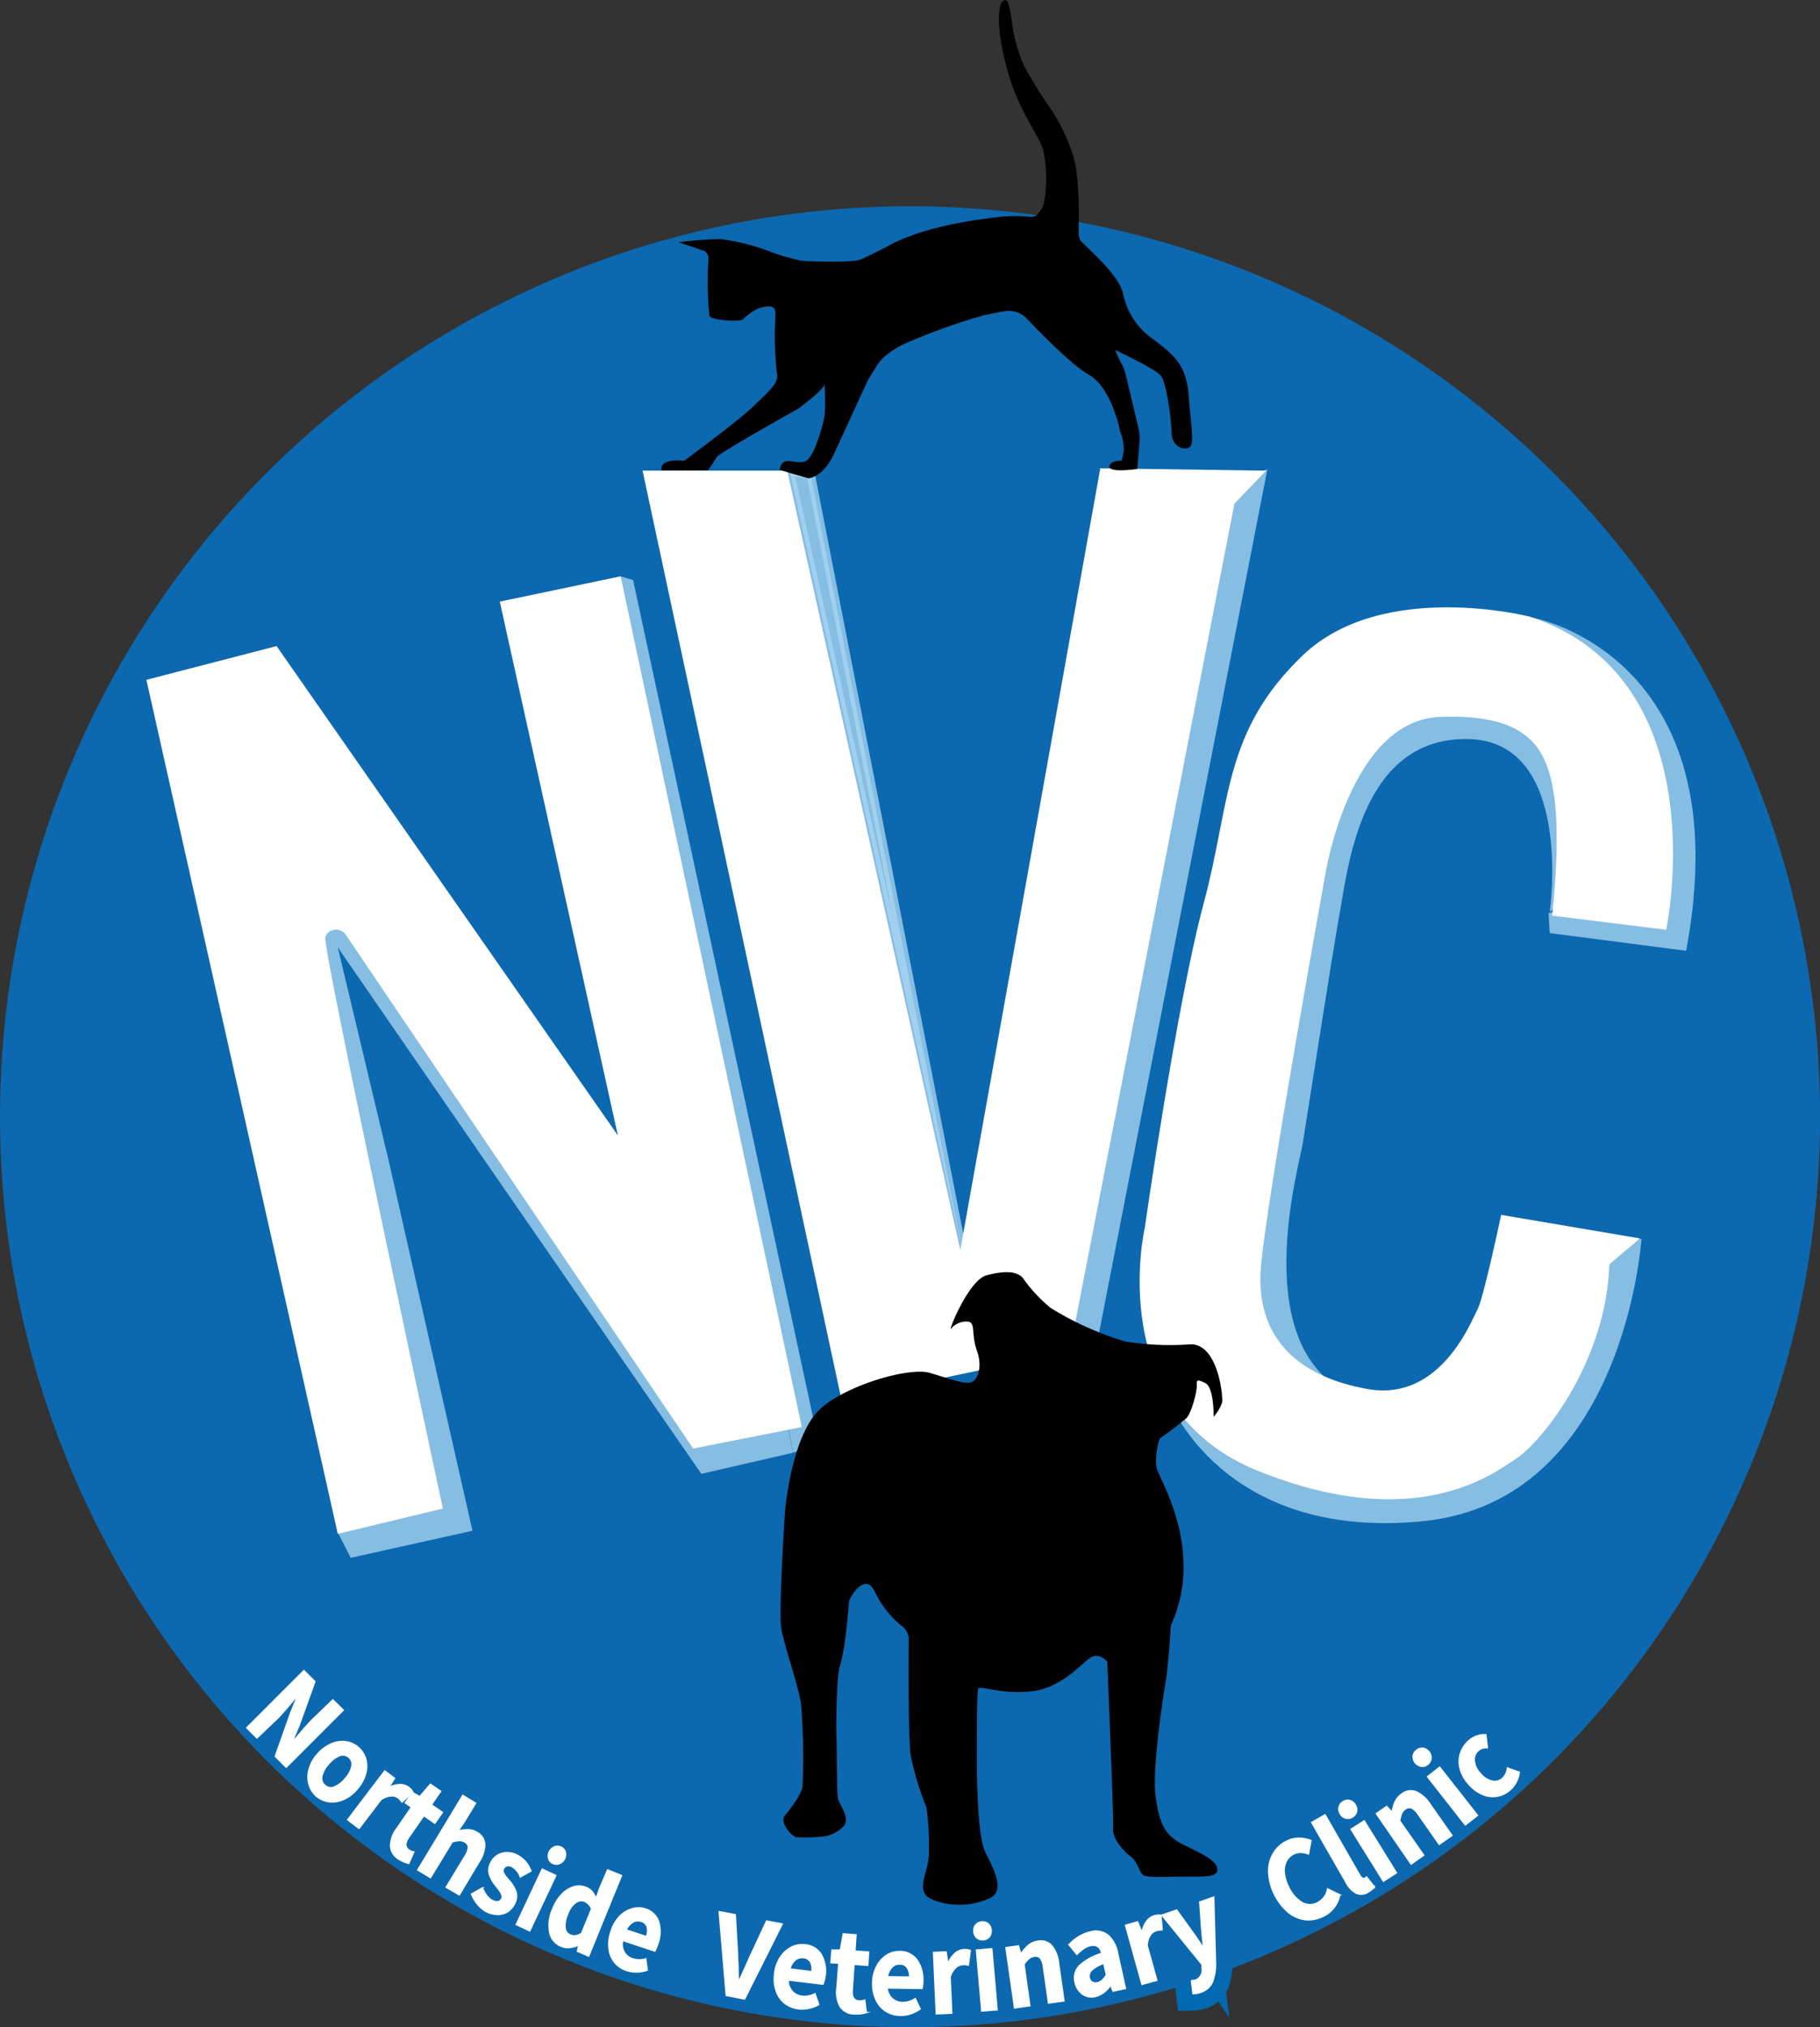
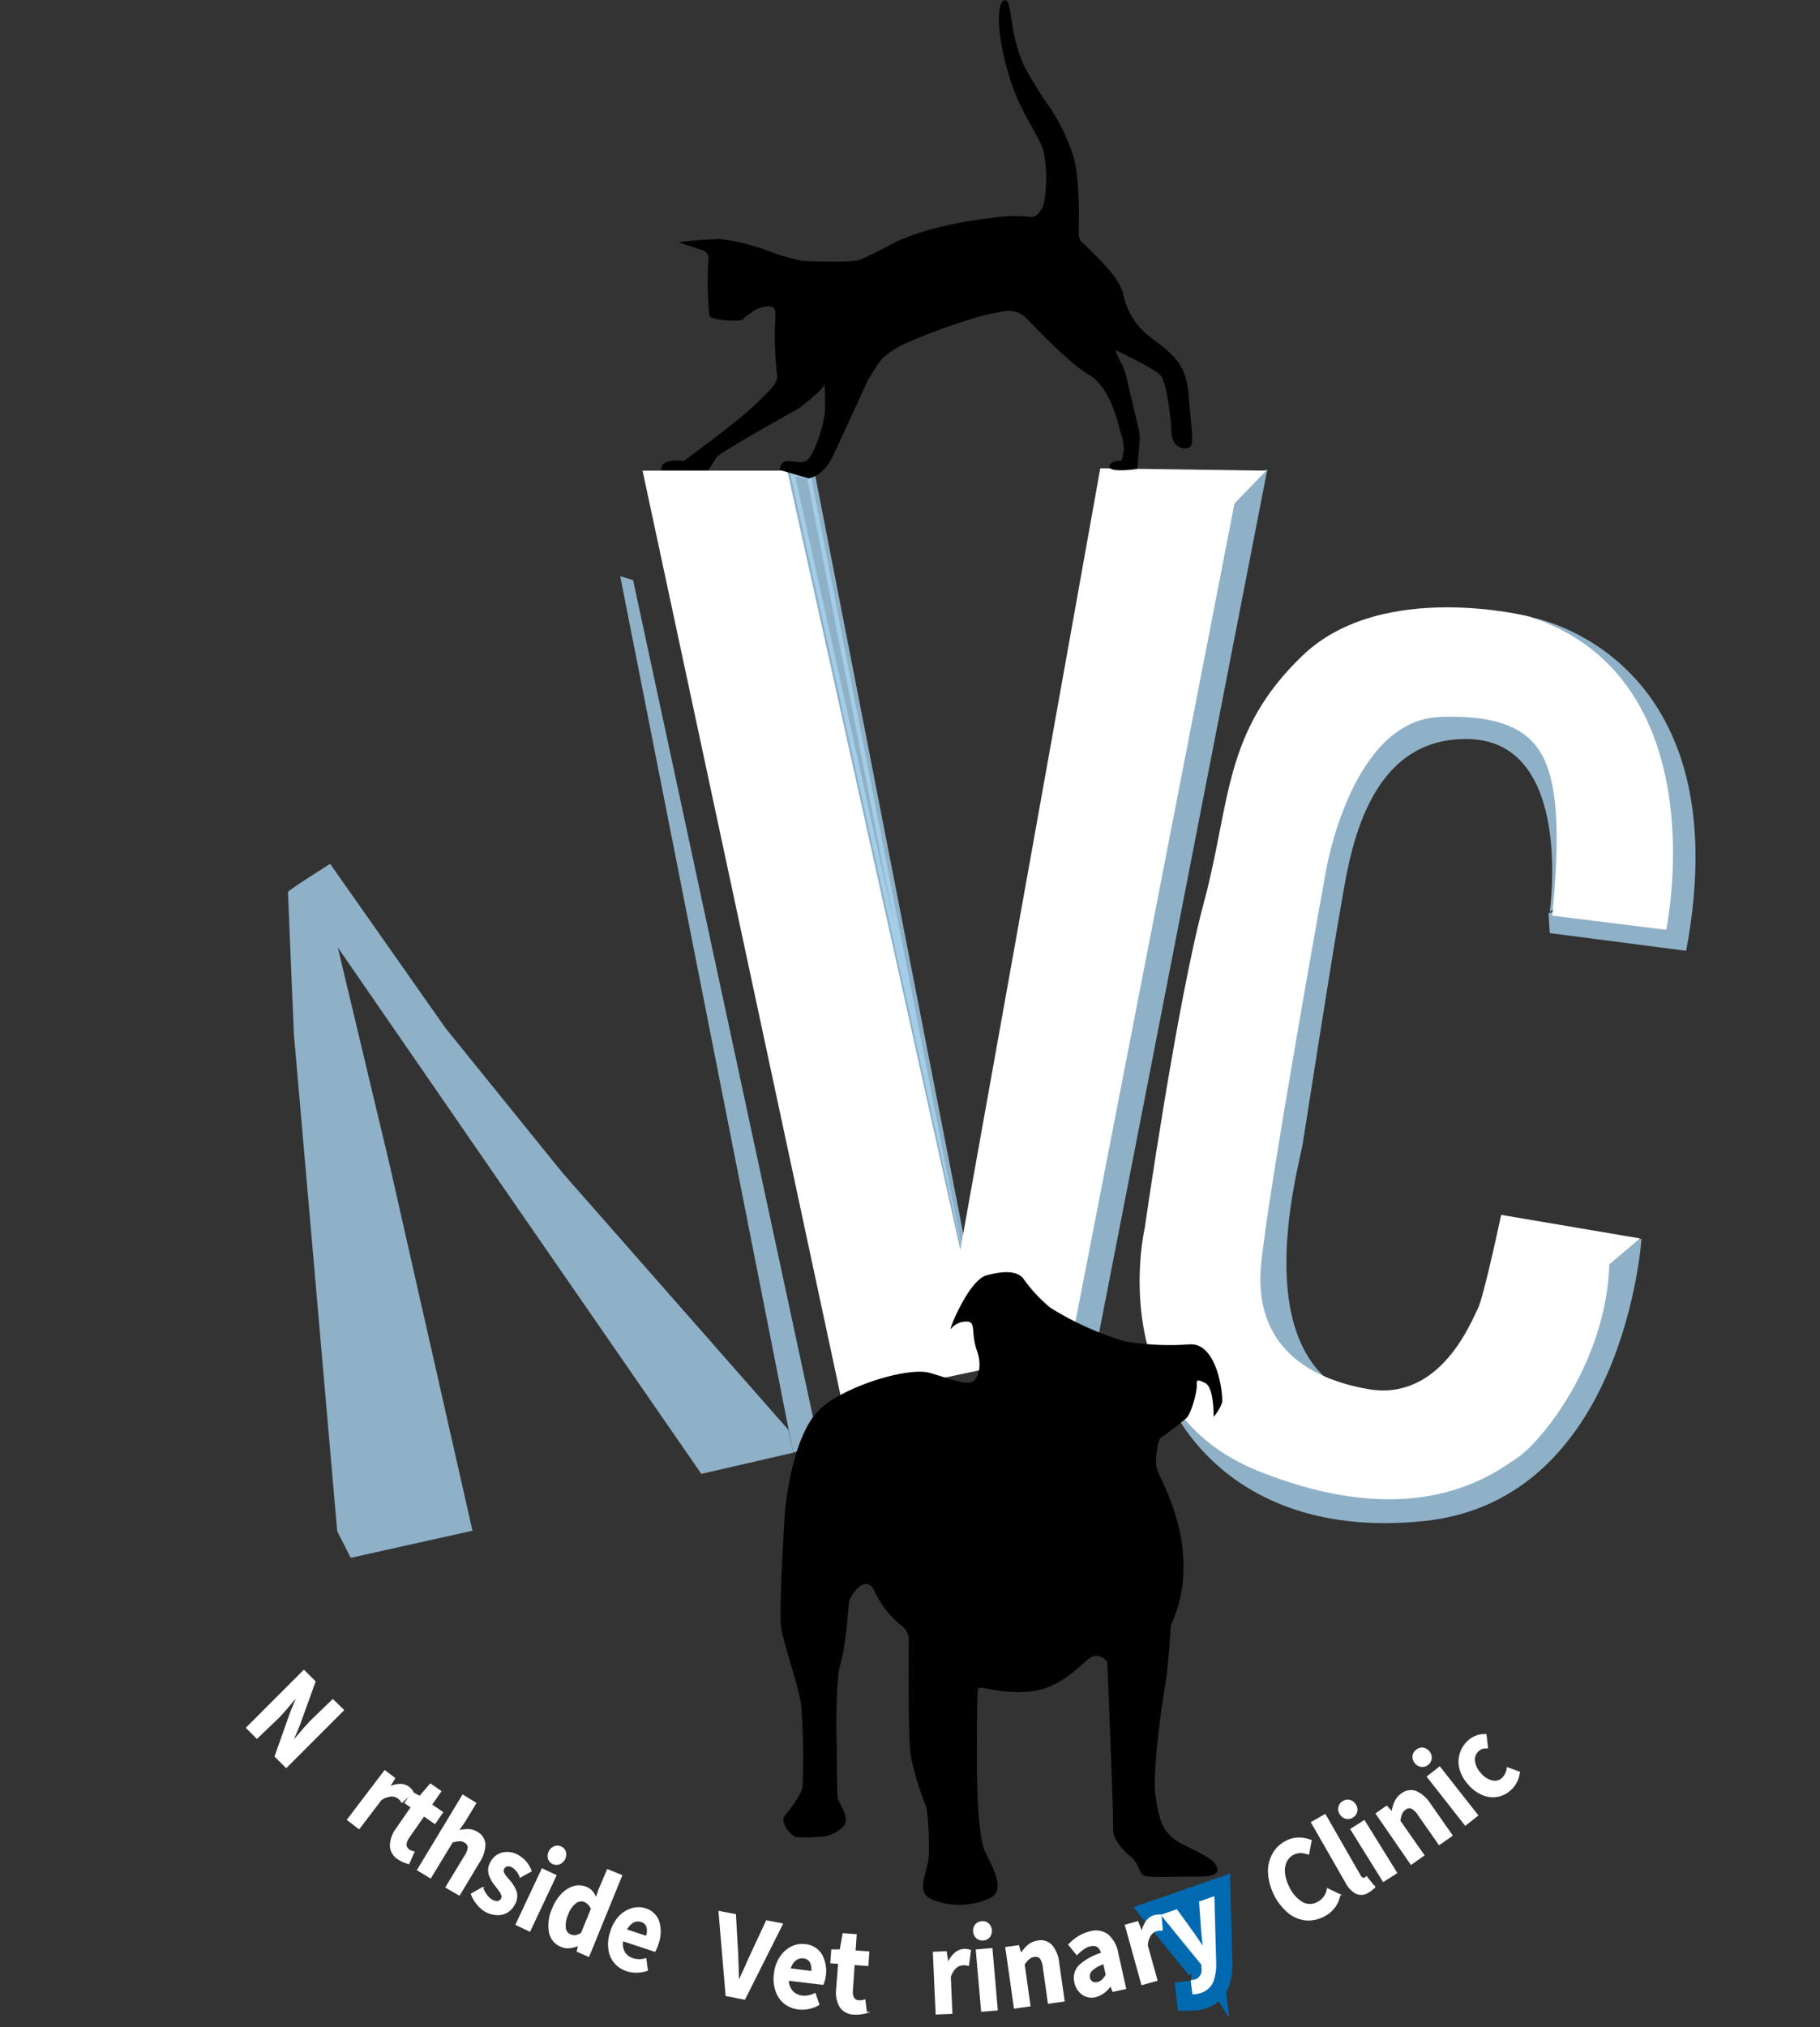
<svg xmlns="http://www.w3.org/2000/svg" viewBox="0 0 215.83 240.28">
  <rect x="0" y="0" width="215.83" height="240.28" fill="#333333" stroke="none" />
  <defs>
    <style>.cls-1{isolation:isolate;}.cls-2{fill:#0069b0;stroke:#0069b0;stroke-width:4px;}.cls-2,.cls-5,.cls-7{stroke-miterlimit:10;}.cls-3{fill:#0c68af;}.cls-4,.cls-5{fill:#aad6f3;mix-blend-mode:screen;opacity:0.77;}.cls-5{stroke:#aad6f3;}.cls-6,.cls-7{fill:#fff;}.cls-7{stroke:#fff;stroke-width:0.15px;}</style>
  </defs>
  <g class="cls-1">
    <g id="Layer_1" data-name="Layer 1">
      <path class="cls-2" d="M165,247.62l-.19-1.57a1.86,1.86,0,0,0,.47-.05,1.25,1.25,0,0,0,.8-1.4l0-.43-4.78-5.87,1.77-.61,2,2.77c.21.29.48.68.8,1.17l.39.59,0,0c-.07-.56-.14-1.26-.22-2.1l-.24-3.38,1.67-.58.21,7.79a5.82,5.82,0,0,1-.38,2.33,2.32,2.32,0,0,1-1.42,1.19A3,3,0,0,1,165,247.62Z" transform="translate(-23.53 -11.3)" />
-       <circle class="cls-3" cx="107.92" cy="132.37" r="107.92" />
      <g id="NVC_2" data-name="NVC 2">
        <path class="cls-4" d="M63.52,192.81l1.6,3.14,14.44-3.21-9.83-43.4L63.59,123.6l19.32,28L106.7,186l10.89-2.51-.56-2.7L90.24,150.32,76.36,133.16,62.68,113.69s-5,3.14-5,3.35.7,16.81.7,16.81Z" transform="translate(-23.53 -11.3)" />
        <polygon class="cls-4" points="73.55 68.3 75.08 68.76 97.13 171.32 94.06 172.16 73.55 68.3" />
        <polygon class="cls-5" points="93.64 55.79 96.16 56.34 114.29 149.13 93.64 55.79" />
        <polygon class="cls-4" points="150.29 55.65 129.64 161.55 125.6 159.6 144.85 57.18 150.29 55.65" />
        <path class="cls-4" d="M207.31,119.41s2.93-20.23-9.63-20.51-14.23,14.79-15.21,20.23-4.05,25.26-4.46,27.77-5.86,21.49,3.62,28.47l-6,1.53-9.07-18.42L183.31,96l10.05-4.74,12.41,2,2.65,5.16,2,18.56Z" transform="translate(-23.53 -11.3)" />
        <path class="cls-4" d="M205.36,84.53S230.05,89,223.49,124l-16.18-2.1-.14-2.37,9.63-2.23Z" transform="translate(-23.53 -11.3)" />
        <path class="cls-4" d="M162.1,177.18s6.33,16.84,30.23,14.42,25.86-33.49,25.86-33.49l-5.3,1.58L196.7,179.13l-19.81,4.65Z" transform="translate(-23.53 -11.3)" />
      </g>
      <g id="NVC">
-         <path class="cls-6" d="M76.05,190.11l-12.46,3L40.89,91.88l15.44-4,40.47,58-14-63.27,14.33-3,21.48,100.84L105.73,183,64.56,122.13a1.41,1.41,0,0,0-2.19-.21,1.21,1.21,0,0,0-.27.47C61.73,123.51,76.05,190.11,76.05,190.11Z" transform="translate(-23.53 -11.3)" />
        <polygon class="cls-6" points="76.2 55.79 93.36 55.79 113.88 148.16 130.48 55.51 150.15 55.79 146.39 59.69 126.85 160.16 99.78 165.88 76.2 55.79" />
        <path class="cls-6" d="M207.59,119.83l13.53,1.68s6.28-29.73-16.18-37.12c0,0-17.45-4.47-26.93,4.6s-8.52,17.45-11.72,29.31-7,38.51-7,38.51-5,21.49,13.53,28.88,27.63.42,30.56-1.53,10.61-11.31,11-23l3.63-3.07-16.46-2.79s-2.1,9.91-2.79,11.17-4.33,11-13,9.48-13.39-6.41-12.7-14.51,7.68-46.74,7.68-46.74,2.93-18,13.53-18.42,12.7,3.77,13.54,9.21S207.59,119.83,207.59,119.83Z" transform="translate(-23.53 -11.3)" />
      </g>
      <path d="M116.54,226.57s2.09-2.44,2.16-3.55a78.15,78.15,0,0,0-.17-9.7c-.35-2.37-2.09-7.19-2.37-9.14s.38-12.56.45-13.54.89-9.2,4.12-12.27c2.89-2.76,10.53-5.1,13.11-4.33s3.67,1.22,4.64,1.15,1.61-1.81.91-3.77-.17-3.17-.94-3.45a2.36,2.36,0,0,0-2.16.84c-.35.42,2.09-5.79,4.25-6.35s3.49-.49,4.26.28a18.11,18.11,0,0,0,3.28,3.56,36.48,36.48,0,0,0,8.86,4,32.58,32.58,0,0,0,7.67.35c3.35-.21,4,6.21,3.84,6.91a5,5,0,0,1-1,1.67s.07-3.49-1-4-1-.35-1,.41-.7,3.42-1.33,3.84a36.56,36.56,0,0,1-2.93,2.23c-.28,0-.83,2.73-.42,3.84s2.86,5.37,3.07,10.4a16.27,16.27,0,0,1-1.46,8s-.28,4.74-.63,6.77-1.6,10.46-1.19,13.39.84,4.61,3.21,5.79,4,1.89,4.12,2.93-1.74.91-3.84.91-4.32.14-4.88-.14-.63-1.53-1.54-2.23-2.16-2.09-2.09-3.28-.7-19.81-.7-19.81-.9-1.19-2-.49-3.42,3.63-7.12,4-6.07-.83-6.21-.28-.13,6.84-.13,7.12-.14,9.91,1,12.21,2.23,4.4.7,5.37a8.62,8.62,0,0,1-6.91.28c-2.3-.91-.56-3.07-.49-5.37a33.77,33.77,0,0,0-.28-5.58,33.59,33.59,0,0,1-1.88-6.21c-.29-2.24-.24-10.75-.22-13.67a2,2,0,0,0-.73-1.55,11.41,11.41,0,0,1-3.23-4c-1.12-2.65-3,.42-3.11,1s-.35,5.3-1.12,7.74c-.38,1.23-.45,7.29-.38,8.41s0,6.42.17,7.19,1.5,2.33.67,3.31A4,4,0,0,1,121,229a21.51,21.51,0,0,1-3,.07C117.45,229,116.05,227.48,116.54,226.57Z" transform="translate(-23.53 -11.3)" />
      <path d="M164.52,58.58c-.23-3.87-1.48-5-4.37-7.17A8.52,8.52,0,0,1,156.7,46c-.35-1-.82-2-3.3-4.47-.61-.6-1-1-1.59-1.56a1.1,1.1,0,0,1-.33-.66,16.1,16.1,0,0,1,0-2.15c0-.77,0-5.67-.77-7.65a22.27,22.27,0,0,0-2.81-5.65A48.88,48.88,0,0,1,145,19.16,18.87,18.87,0,0,1,143.7,15c-.23-1.22-.41-3.51-.86-3.65-1-.3-1.41,3.16.42,9.16,1.29,4.21,3.48,6.84,4,8.61a16.68,16.68,0,0,1,.12,6,2.88,2.88,0,0,1-.81,1.57,1,1,0,0,1-.87.31,18.18,18.18,0,0,0-4.72.15c-8.41,1-12,3.24-12,3.24s-2.45,1.29-3.42,1.68-6,.22-6.9.15a25.24,25.24,0,0,1-4-1.17A25.22,25.22,0,0,0,109,39.64a42.33,42.33,0,0,0-5,.38l3,1a1,1,0,0,1,.54,1,41.5,41.5,0,0,0,.11,6.67c.09.56,3.17.76,3.9.52a9,9,0,0,1,1.7-1.26,4.51,4.51,0,0,1,1.37-.33c.79,0,.85.3.87,1l-.08,2a42.07,42.07,0,0,0,.25,4.92c.31,1.08-.87,2.05-2.62,3.76s-6.63,5.31-6.63,5.31l-1.77,1.32s-2.9-.42-2.66,1.12h5.52s.69-1,1-1.54,9.73-5.79,9.73-5.79,2.86-2.13,3-2.75.2,2.47.1,3.41-.94,4.16-1.92,5.31S116.23,64.89,116,67l3.39,1s1.74-.1,3-2.82,4.08-8.86,4.08-8.86l1.06-1.69a4.92,4.92,0,0,1,1.3-1.39l.21-.16a10.17,10.17,0,0,1,2-1.13,71.19,71.19,0,0,1,9.13-3.27c1.07-.23,1.88-.39,2.48-.49a2.94,2.94,0,0,1,2.65.88c1.76,1.85,5.36,5.52,7.36,6.65,2.72,1.54,3.7,6.7,3.7,6.7a6.56,6.56,0,0,1,.45,2.17,8,8,0,0,1-.28,1.32s-1.39-.07-1.43.7,3.3.28,3.3.28l.25-3.06a4.8,4.8,0,0,0-.1-1.73L157,55.59a5.27,5.27,0,0,0-.59-1.38l-.65-1.43s4.87,2.26,5.47,3.1,1.19,4.79,1.23,6.74,2.13,2.27,2.37,1.33S164.62,60.28,164.52,58.58Z" transform="translate(-23.53 -11.3)" />
      <g id="Northside_VC" data-name="Northside VC">
        <path class="cls-7" d="M59.57,209.31l1.31,1.31L59,215.82l-.87,2.08,0,0,.5-.6c.73-.88,1.32-1.54,1.76-2L63,212.78,64.25,214l-6.78,6.78-1.3-1.3,1.84-5.2.86-2.09,0,0-.42.51c-.29.35-.59.71-.92,1.09s-.62.69-.89,1L54,217.31l-1.22-1.21Z" transform="translate(-23.53 -11.3)" />
-         <path class="cls-7" d="M60.17,222.8a3.15,3.15,0,0,1,0-1.75,4.35,4.35,0,0,1,1-1.83A4.5,4.5,0,0,1,62.81,218a3.23,3.23,0,0,1,1.73-.26,2.83,2.83,0,0,1,1.48.67,3,3,0,0,1,.88,1.35,3.28,3.28,0,0,1,0,1.76,4.62,4.62,0,0,1-1,1.83,4.39,4.39,0,0,1-1.65,1.26,3.24,3.24,0,0,1-1.74.25,2.91,2.91,0,0,1-1.47-.66A2.87,2.87,0,0,1,60.17,222.8Zm3,.3a3.08,3.08,0,0,0,1.3-1,3.15,3.15,0,0,0,.78-1.43,1.09,1.09,0,0,0-1.46-1.26,3.32,3.32,0,0,0-1.3,1,3.15,3.15,0,0,0-.78,1.43,1.08,1.08,0,0,0,.35,1.07A1.06,1.06,0,0,0,63.22,223.1Z" transform="translate(-23.53 -11.3)" />
        <path class="cls-7" d="M69.16,221.2l1.16.88-.67,1.1,0,0a2.86,2.86,0,0,1,1.32-.36,1.67,1.67,0,0,1,1,.31,1.72,1.72,0,0,1,.52.58l-1.29,1.2-.15-.2a1.9,1.9,0,0,0-.32-.31,1.26,1.26,0,0,0-.86-.22,2.44,2.44,0,0,0-1.16.44l-2.6,3.41L64.75,227Z" transform="translate(-23.53 -11.3)" />
        <path class="cls-7" d="M69.84,230.06a3.47,3.47,0,0,1,.72-2l1.76-2.55-.74-.52.85-1.23.87.49,1.27-1.47,1.22.84-1.1,1.6,1.31.9-.9,1.3-1.31-.9L72,229.09c-.45.65-.44,1.14,0,1.47a1.65,1.65,0,0,0,.61.25l-.6,1.37a4,4,0,0,1-1.3-.58A1.9,1.9,0,0,1,69.84,230.06Z" transform="translate(-23.53 -11.3)" />
        <path class="cls-7" d="M78.41,224.1l1.53.93-1.33,2.19-.77,1.12a4.05,4.05,0,0,1,1.2-.16,2,2,0,0,1,1.08.32,1.71,1.71,0,0,1,.9,1.44,3.91,3.91,0,0,1-.7,2.1L78,235.91,76.43,235l2.22-3.66a2.3,2.3,0,0,0,.42-1.07.75.75,0,0,0-.4-.62,1.13,1.13,0,0,0-.65-.18,3.54,3.54,0,0,0-.86.16l-2.58,4.24-1.52-.92Z" transform="translate(-23.53 -11.3)" />
        <path class="cls-7" d="M80.14,237a4.09,4.09,0,0,1-.7-1.2l1.31-.74a3.76,3.76,0,0,0,.5.92,2,2,0,0,0,.66.57,1.16,1.16,0,0,0,.68.15.65.65,0,0,0,.44-.36.58.58,0,0,0,0-.45,2,2,0,0,0-.29-.53l-.44-.57a4,4,0,0,1-.74-1.32,1.75,1.75,0,0,1,.17-1.38,2.12,2.12,0,0,1,1.35-1.13,2.52,2.52,0,0,1,1.86.27,3.36,3.36,0,0,1,1.56,1.85l-1.27.7a2.32,2.32,0,0,0-.94-1.2.9.9,0,0,0-.63-.12.6.6,0,0,0-.4.32.55.55,0,0,0,0,.54,2.41,2.41,0,0,0,.38.56l.32.37a4,4,0,0,1,.78,1.32,1.87,1.87,0,0,1-.22,1.44,2.27,2.27,0,0,1-.82.91,2.13,2.13,0,0,1-1.18.31,3,3,0,0,1-1.4-.38A3.54,3.54,0,0,1,80.14,237Z" transform="translate(-23.53 -11.3)" />
        <path class="cls-7" d="M87.83,232.84l1.62.76-3.1,6.58-1.61-.76Zm.76-1.23a1.19,1.19,0,0,1,.65-1.39,1,1,0,0,1,.79,0,.92.92,0,0,1,.53.58,1.18,1.18,0,0,1-.65,1.39,1,1,0,0,1-.79,0A.94.94,0,0,1,88.59,231.61Z" transform="translate(-23.53 -11.3)" />
        <path class="cls-7" d="M88.71,240.35a4.74,4.74,0,0,1,.39-2.86,5,5,0,0,1,1.11-1.72,3.33,3.33,0,0,1,1.43-.86A2.21,2.21,0,0,1,93,235a1.91,1.91,0,0,1,.75.51,3.07,3.07,0,0,1,.47.83l.36-1.07,1-2.34,1.66.68-3.9,9.56L92,242.59l.16-.75h0a3.13,3.13,0,0,1-1,.3,2,2,0,0,1-1-.11A2.24,2.24,0,0,1,88.71,240.35Zm3.09.39a1.83,1.83,0,0,0,.7-.29l1.18-2.89a1.61,1.61,0,0,0-.88-.91,1.09,1.09,0,0,0-1,.18,2.83,2.83,0,0,0-.94,1.33,3.22,3.22,0,0,0-.31,1.64,1,1,0,0,0,.66.87A1.18,1.18,0,0,0,91.8,240.74Z" transform="translate(-23.53 -11.3)" />
        <path class="cls-7" d="M101.19,242.57l-3.82-1.26a1.91,1.91,0,0,0,.21,1.41,1.78,1.78,0,0,0,1,.76,2.65,2.65,0,0,0,1.53,0l.18,1.35a3.87,3.87,0,0,1-1.22.22,3.57,3.57,0,0,1-1.19-.17,3,3,0,0,1-2.13-2.57,4.42,4.42,0,0,1,.23-2.06,4.5,4.5,0,0,1,1-1.78,3.34,3.34,0,0,1,1.49-.92,2.64,2.64,0,0,1,1.55,0,2.38,2.38,0,0,1,1.63,1.55,4.18,4.18,0,0,1-.11,2.62A5,5,0,0,1,101.19,242.57Zm-1-1.73a1.92,1.92,0,0,0,.08-1.14,1,1,0,0,0-.71-.66,1.24,1.24,0,0,0-.94.08,2.08,2.08,0,0,0-.83.93Z" transform="translate(-23.53 -11.3)" />
        <path class="cls-7" d="M108.81,237.88l1.92.37L111,243c0,.54.05,1.07.06,1.58,0,1.27.07,1.8.07,1.6h0c.08-.16.35-.77.82-1.8l.49-1.1,2-4.29,1.86.36-4.47,8.9-2.18-.42Z" transform="translate(-23.53 -11.3)" />
        <path class="cls-7" d="M121.12,246.49,117,246a2,2,0,0,0,.5,1.35,1.93,1.93,0,0,0,1.15.56,2.76,2.76,0,0,0,1.53-.3l.45,1.29a3.9,3.9,0,0,1-1.18.45,3.72,3.72,0,0,1-1.24.06,3.28,3.28,0,0,1-1.64-.67,3.12,3.12,0,0,1-1-1.46,4.38,4.38,0,0,1-.18-2.07,4.29,4.29,0,0,1,.69-1.94,3.41,3.41,0,0,1,1.31-1.18,2.8,2.8,0,0,1,1.57-.28,2.47,2.47,0,0,1,2,1.22,4,4,0,0,1,.41,2.59A3.88,3.88,0,0,1,121.12,246.49ZM119.8,245a1.86,1.86,0,0,0-.16-1.14,1.05,1.05,0,0,0-.85-.51,1.25,1.25,0,0,0-.92.26,2,2,0,0,0-.66,1.07Z" transform="translate(-23.53 -11.3)" />
        <path class="cls-7" d="M123.16,249.15a3.41,3.41,0,0,1-.4-2.07L123,244l-.93-.06.11-1.5,1,0,.35-1.92,1.52.11-.13,1.93,1.63.11-.11,1.59-1.63-.12-.21,3.08c-.06.79.21,1.21.81,1.25a1.94,1.94,0,0,0,.67-.1l.19,1.49a4.31,4.31,0,0,1-1.46.16A2,2,0,0,1,123.16,249.15Z" transform="translate(-23.53 -11.3)" />
-         <path class="cls-7" d="M132.87,247l-4.14-.06a2,2,0,0,0,.64,1.28,1.84,1.84,0,0,0,1.2.43,2.75,2.75,0,0,0,1.5-.46l.59,1.23a4.17,4.17,0,0,1-1.13.58,3.76,3.76,0,0,1-1.23.19,3.3,3.3,0,0,1-1.7-.48,3.16,3.16,0,0,1-1.18-1.34,4.51,4.51,0,0,1-.41-2,4.37,4.37,0,0,1,.48-2,3.43,3.43,0,0,1,1.17-1.32,2.8,2.8,0,0,1,1.54-.44,2.46,2.46,0,0,1,2.08,1,4.16,4.16,0,0,1,.69,2.53A4.26,4.26,0,0,1,132.87,247Zm-1.48-1.36a1.76,1.76,0,0,0-.28-1.11,1,1,0,0,0-.9-.42,1.2,1.2,0,0,0-.89.36,2,2,0,0,0-.54,1.13Z" transform="translate(-23.53 -11.3)" />
        <path class="cls-7" d="M134.23,242.72l1.5-.07.19,1.27H136a3.15,3.15,0,0,1,.81-1.12,1.81,1.81,0,0,1,1-.42,2,2,0,0,1,.79.11l-.23,1.75-.25-.06a2.22,2.22,0,0,0-.46,0,1.32,1.32,0,0,0-.82.38,2.47,2.47,0,0,0-.63,1.08l.19,4.29-1.84.08Z" transform="translate(-23.53 -11.3)" />
        <path class="cls-7" d="M139.37,241a1.1,1.1,0,0,1-.36-.75,1.07,1.07,0,0,1,.22-.79,1,1,0,0,1,.73-.36,1,1,0,0,1,.77.23,1.19,1.19,0,0,1,.13,1.54,1,1,0,0,1-.72.36A1,1,0,0,1,139.37,241Zm-.05,1.44,1.83-.16.63,7.25-1.83.15Z" transform="translate(-23.53 -11.3)" />
        <path class="cls-7" d="M142.82,242.15l1.49-.21.26.91h.06a4.76,4.76,0,0,1,.88-1,2.26,2.26,0,0,1,1.1-.46,1.74,1.74,0,0,1,1.65.53,3.82,3.82,0,0,1,.81,2.08l.64,4.47-1.84.26-.6-4.23a2.28,2.28,0,0,0-.36-1.09.76.76,0,0,0-.73-.22,1.13,1.13,0,0,0-.63.27,3.51,3.51,0,0,0-.58.67l.69,4.92-1.82.26Z" transform="translate(-23.53 -11.3)" />
        <path class="cls-7" d="M151.88,247.66a2.3,2.3,0,0,1-.87-1.41,2.08,2.08,0,0,1,.51-1.95,6.62,6.62,0,0,1,2.66-1.47c-.19-.76-.64-1.06-1.33-.91a2.18,2.18,0,0,0-.8.35,6.68,6.68,0,0,0-.82.69l-.93-1.15a4.93,4.93,0,0,1,2.55-1.53,2.37,2.37,0,0,1,2.08.39,3.81,3.81,0,0,1,1.16,2.23L157,247l-1.48.32-.29-.72h0a3,3,0,0,1-1.74,1.34A1.87,1.87,0,0,1,151.88,247.66Zm2.37-1.65a3.53,3.53,0,0,0,.48-.62l-.3-1.36a4,4,0,0,0-1.43.8,1,1,0,0,0-.29.89.74.74,0,0,0,.34.52.87.87,0,0,0,.63.07A1.21,1.21,0,0,0,154.25,246Z" transform="translate(-23.53 -11.3)" />
        <path class="cls-7" d="M157,239.5l1.44-.41.48,1.2.05,0a3,3,0,0,1,.54-1.27,1.72,1.72,0,0,1,.89-.64,2.09,2.09,0,0,1,.8-.07l.16,1.76a1.86,1.86,0,0,0-.25,0,2.06,2.06,0,0,0-.46.07,1.32,1.32,0,0,0-.71.55,2.54,2.54,0,0,0-.37,1.2l1.15,4.14-1.77.49Z" transform="translate(-23.53 -11.3)" />
        <path class="cls-7" d="M165,247.62l-.19-1.57a1.86,1.86,0,0,0,.47-.05,1.25,1.25,0,0,0,.8-1.4l0-.43-4.78-5.87,1.77-.61,2,2.77c.21.29.48.68.8,1.17l.39.59,0,0c-.07-.56-.14-1.26-.22-2.1l-.24-3.38,1.67-.58.21,7.79a5.82,5.82,0,0,1-.38,2.33,2.32,2.32,0,0,1-1.42,1.19A3,3,0,0,1,165,247.62Z" transform="translate(-23.53 -11.3)" />
        <path class="cls-7" d="M178.41,238.86a4,4,0,0,1-2.06-.85,6.75,6.75,0,0,1-2.38-4.79,4.14,4.14,0,0,1,.56-2.23,3.71,3.71,0,0,1,1.58-1.46,3.18,3.18,0,0,1,1.47-.35,4.09,4.09,0,0,1,1.43.28l-.31,1.6a3,3,0,0,0-.93-.19,1.92,1.92,0,0,0-1.71,1.07,2.59,2.59,0,0,0-.22,1.36,4.69,4.69,0,0,0,.5,1.65,4.19,4.19,0,0,0,1.61,1.86,1.88,1.88,0,0,0,1.84,0,2.2,2.2,0,0,0,1.17-1.62l1.45.69a3.46,3.46,0,0,1-1.9,2.53A3.94,3.94,0,0,1,178.41,238.86Z" transform="translate(-23.53 -11.3)" />
        <path class="cls-7" d="M184.35,235.7a3,3,0,0,1-1.2-1.28l-4.08-7.11,1.6-.91,4.12,7.18a.8.8,0,0,0,.31.34.34.34,0,0,0,.28,0,.8.8,0,0,0,.2-.15l.95,1.19a2.62,2.62,0,0,1-.75.61A1.46,1.46,0,0,1,184.35,235.7Z" transform="translate(-23.53 -11.3)" />
        <path class="cls-7" d="M183.13,226.81a1,1,0,0,1-.65-.5,1,1,0,0,1-.16-.81,1,1,0,0,1,.48-.65,1,1,0,0,1,.79-.14,1.12,1.12,0,0,1,.66.5,1.09,1.09,0,0,1,.16.81,1,1,0,0,1-.48.65A1,1,0,0,1,183.13,226.81Zm.61,1.31,1.57-1,3.83,6.17-1.56,1Z" transform="translate(-23.53 -11.3)" />
        <path class="cls-7" d="M186.74,226.27l1.23-.86.65.69,0,0a4.57,4.57,0,0,1,.36-1.25,2.31,2.31,0,0,1,.77-.91,1.77,1.77,0,0,1,1.72-.27,3.9,3.9,0,0,1,1.65,1.48l2.6,3.71-1.52,1.06-2.45-3.5a2.26,2.26,0,0,0-.82-.81.78.78,0,0,0-.75.13,1.35,1.35,0,0,0-.44.52,3.88,3.88,0,0,0-.22.87l2.85,4.07-1.5,1.06Z" transform="translate(-23.53 -11.3)" />
        <path class="cls-7" d="M192.06,220.66a1.16,1.16,0,0,1-.95-1.21,1,1,0,0,1,.41-.7,1,1,0,0,1,.77-.23,1.12,1.12,0,0,1,.71.43,1.08,1.08,0,0,1,.24.79,1,1,0,0,1-.4.7A1,1,0,0,1,192.06,220.66Zm.75,1.23,1.45-1.13,4.49,5.72-1.45,1.14Z" transform="translate(-23.53 -11.3)" />
        <path class="cls-7" d="M201.06,224.22a3.07,3.07,0,0,1-1.75-.23,4.56,4.56,0,0,1-1.65-1.26,4.23,4.23,0,0,1-1-1.85,3.29,3.29,0,0,1,.08-1.82,3.33,3.33,0,0,1,1-1.46,2.83,2.83,0,0,1,2-.69l.18,1.56a2.09,2.09,0,0,0-.59.05,1.26,1.26,0,0,0-.44.24,1.41,1.41,0,0,0-.52,1.23,2.57,2.57,0,0,0,.7,1.5,2.61,2.61,0,0,0,1.37.91,1.34,1.34,0,0,0,1.25-.3,2,2,0,0,0,.6-1.25l1.41.51a3.19,3.19,0,0,1-.37,1.19,3,3,0,0,1-.73.92A3.07,3.07,0,0,1,201.06,224.22Z" transform="translate(-23.53 -11.3)" />
      </g>
    </g>
  </g>
</svg>